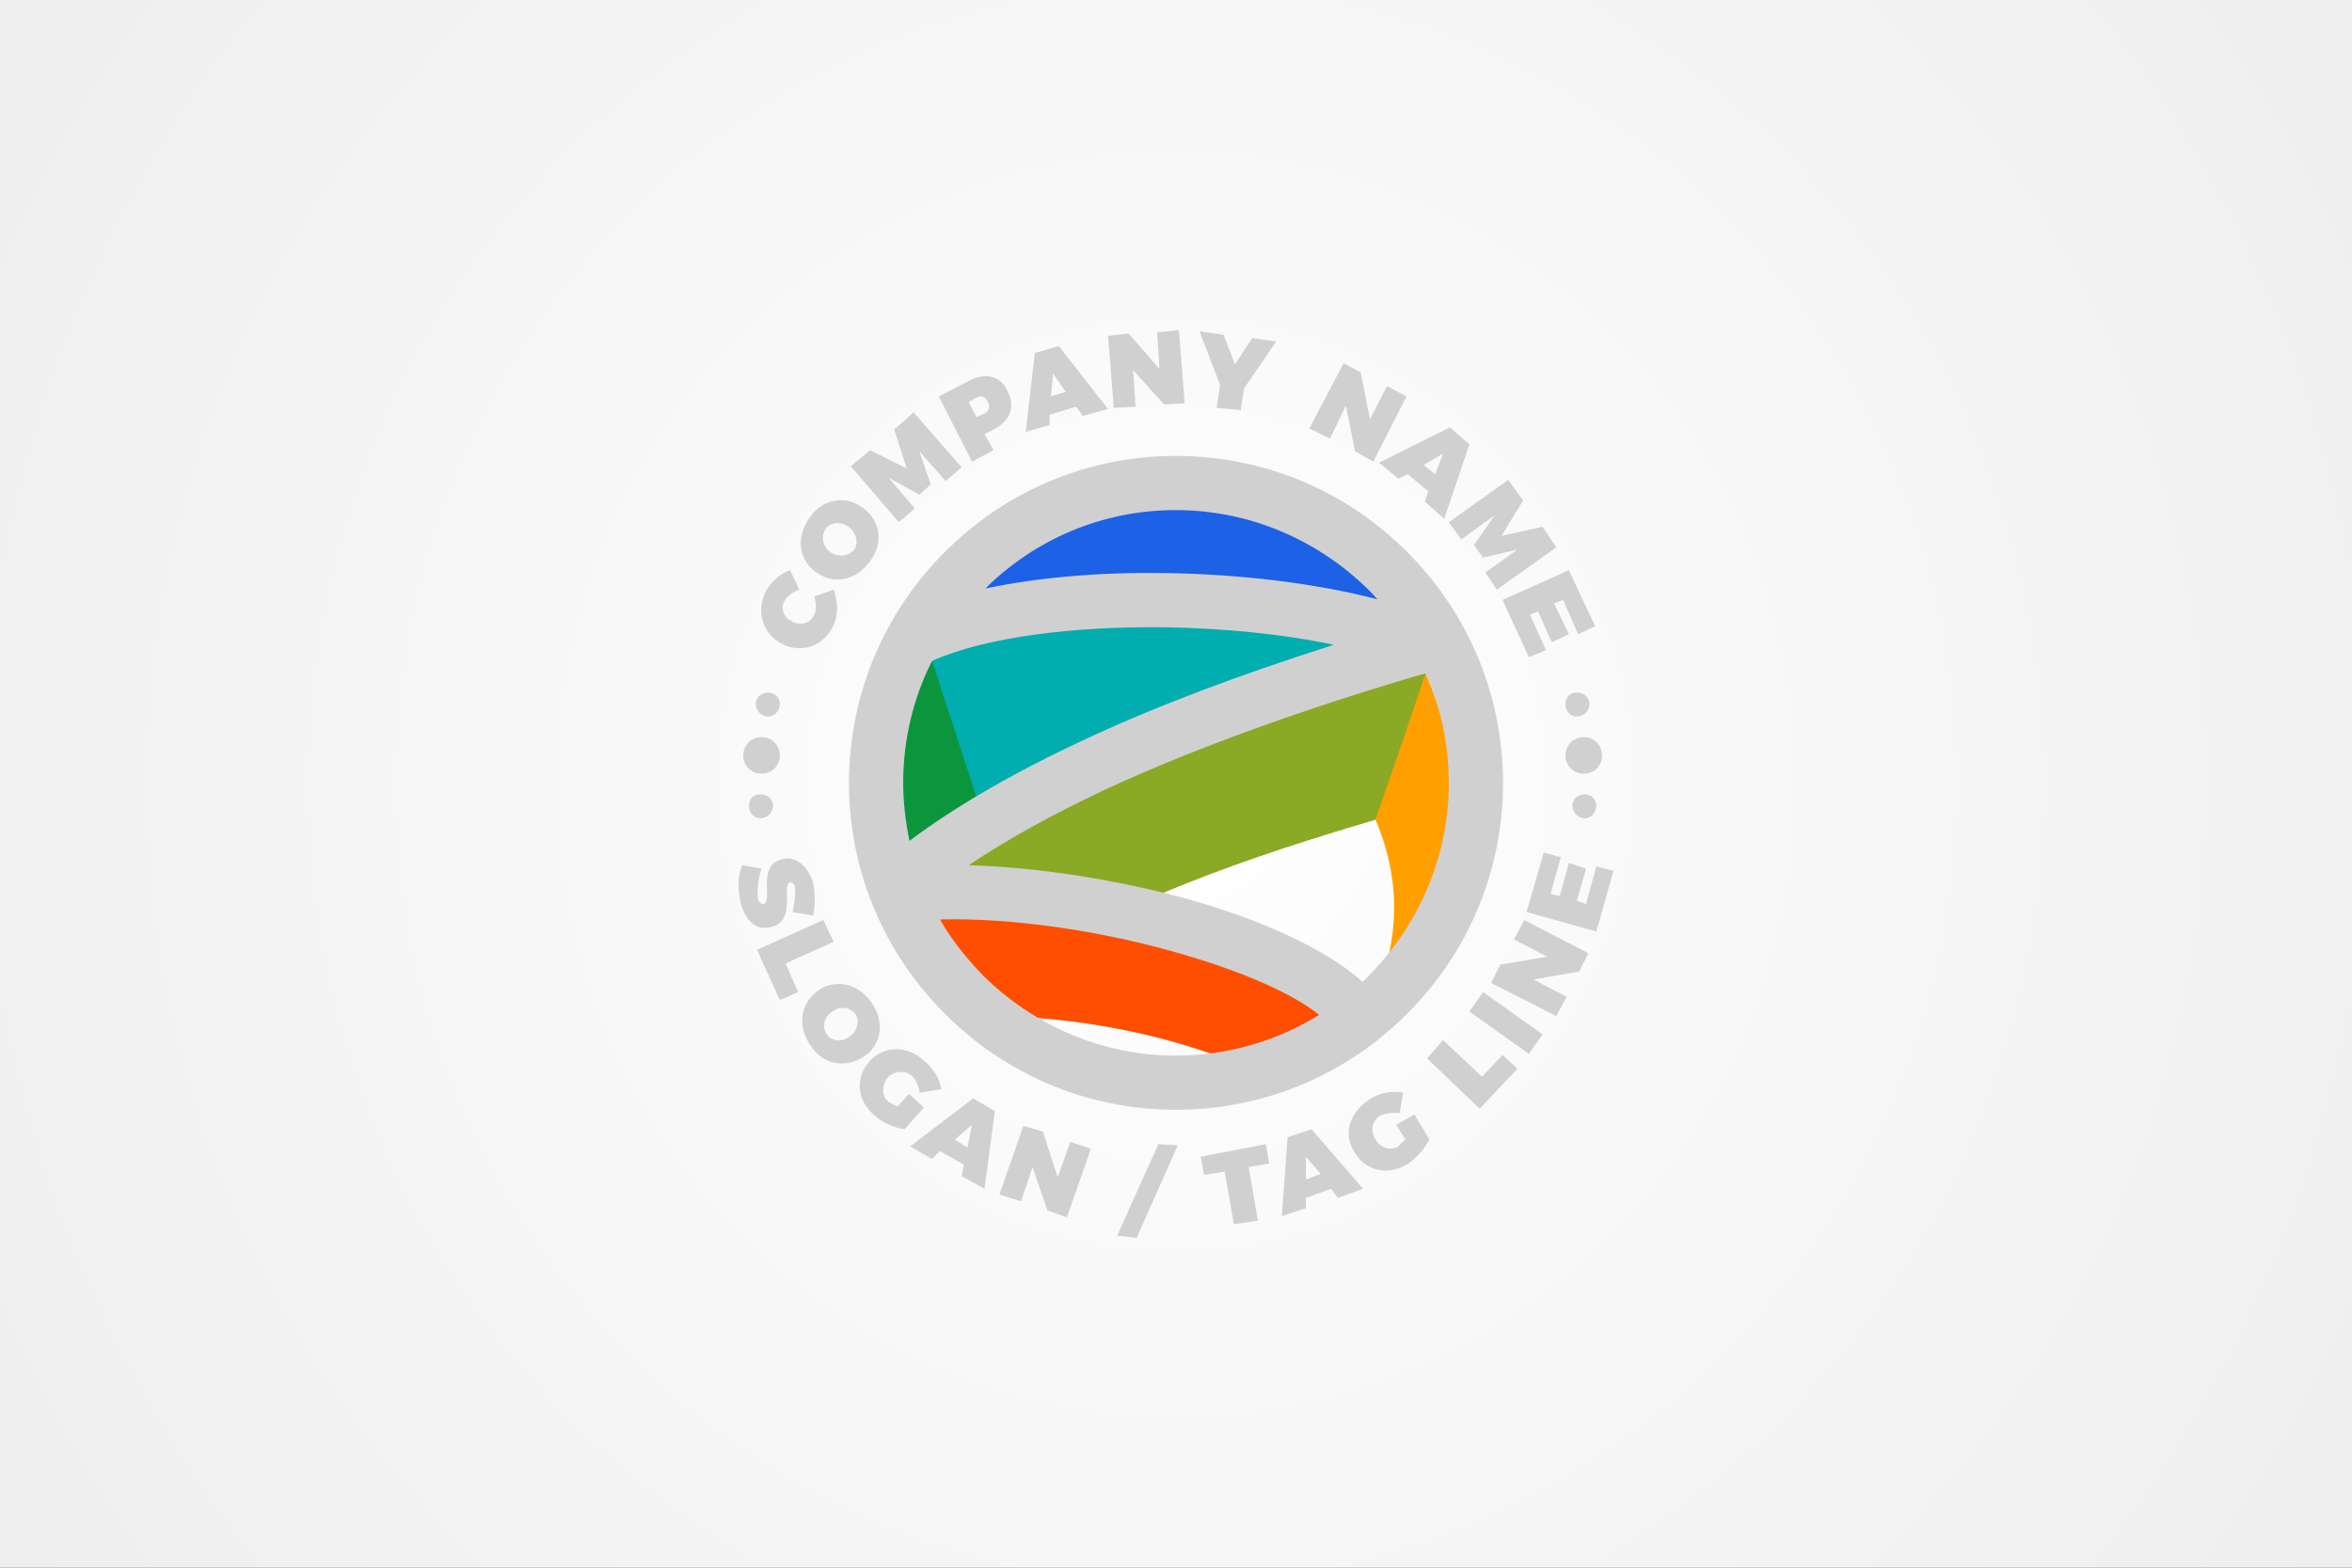
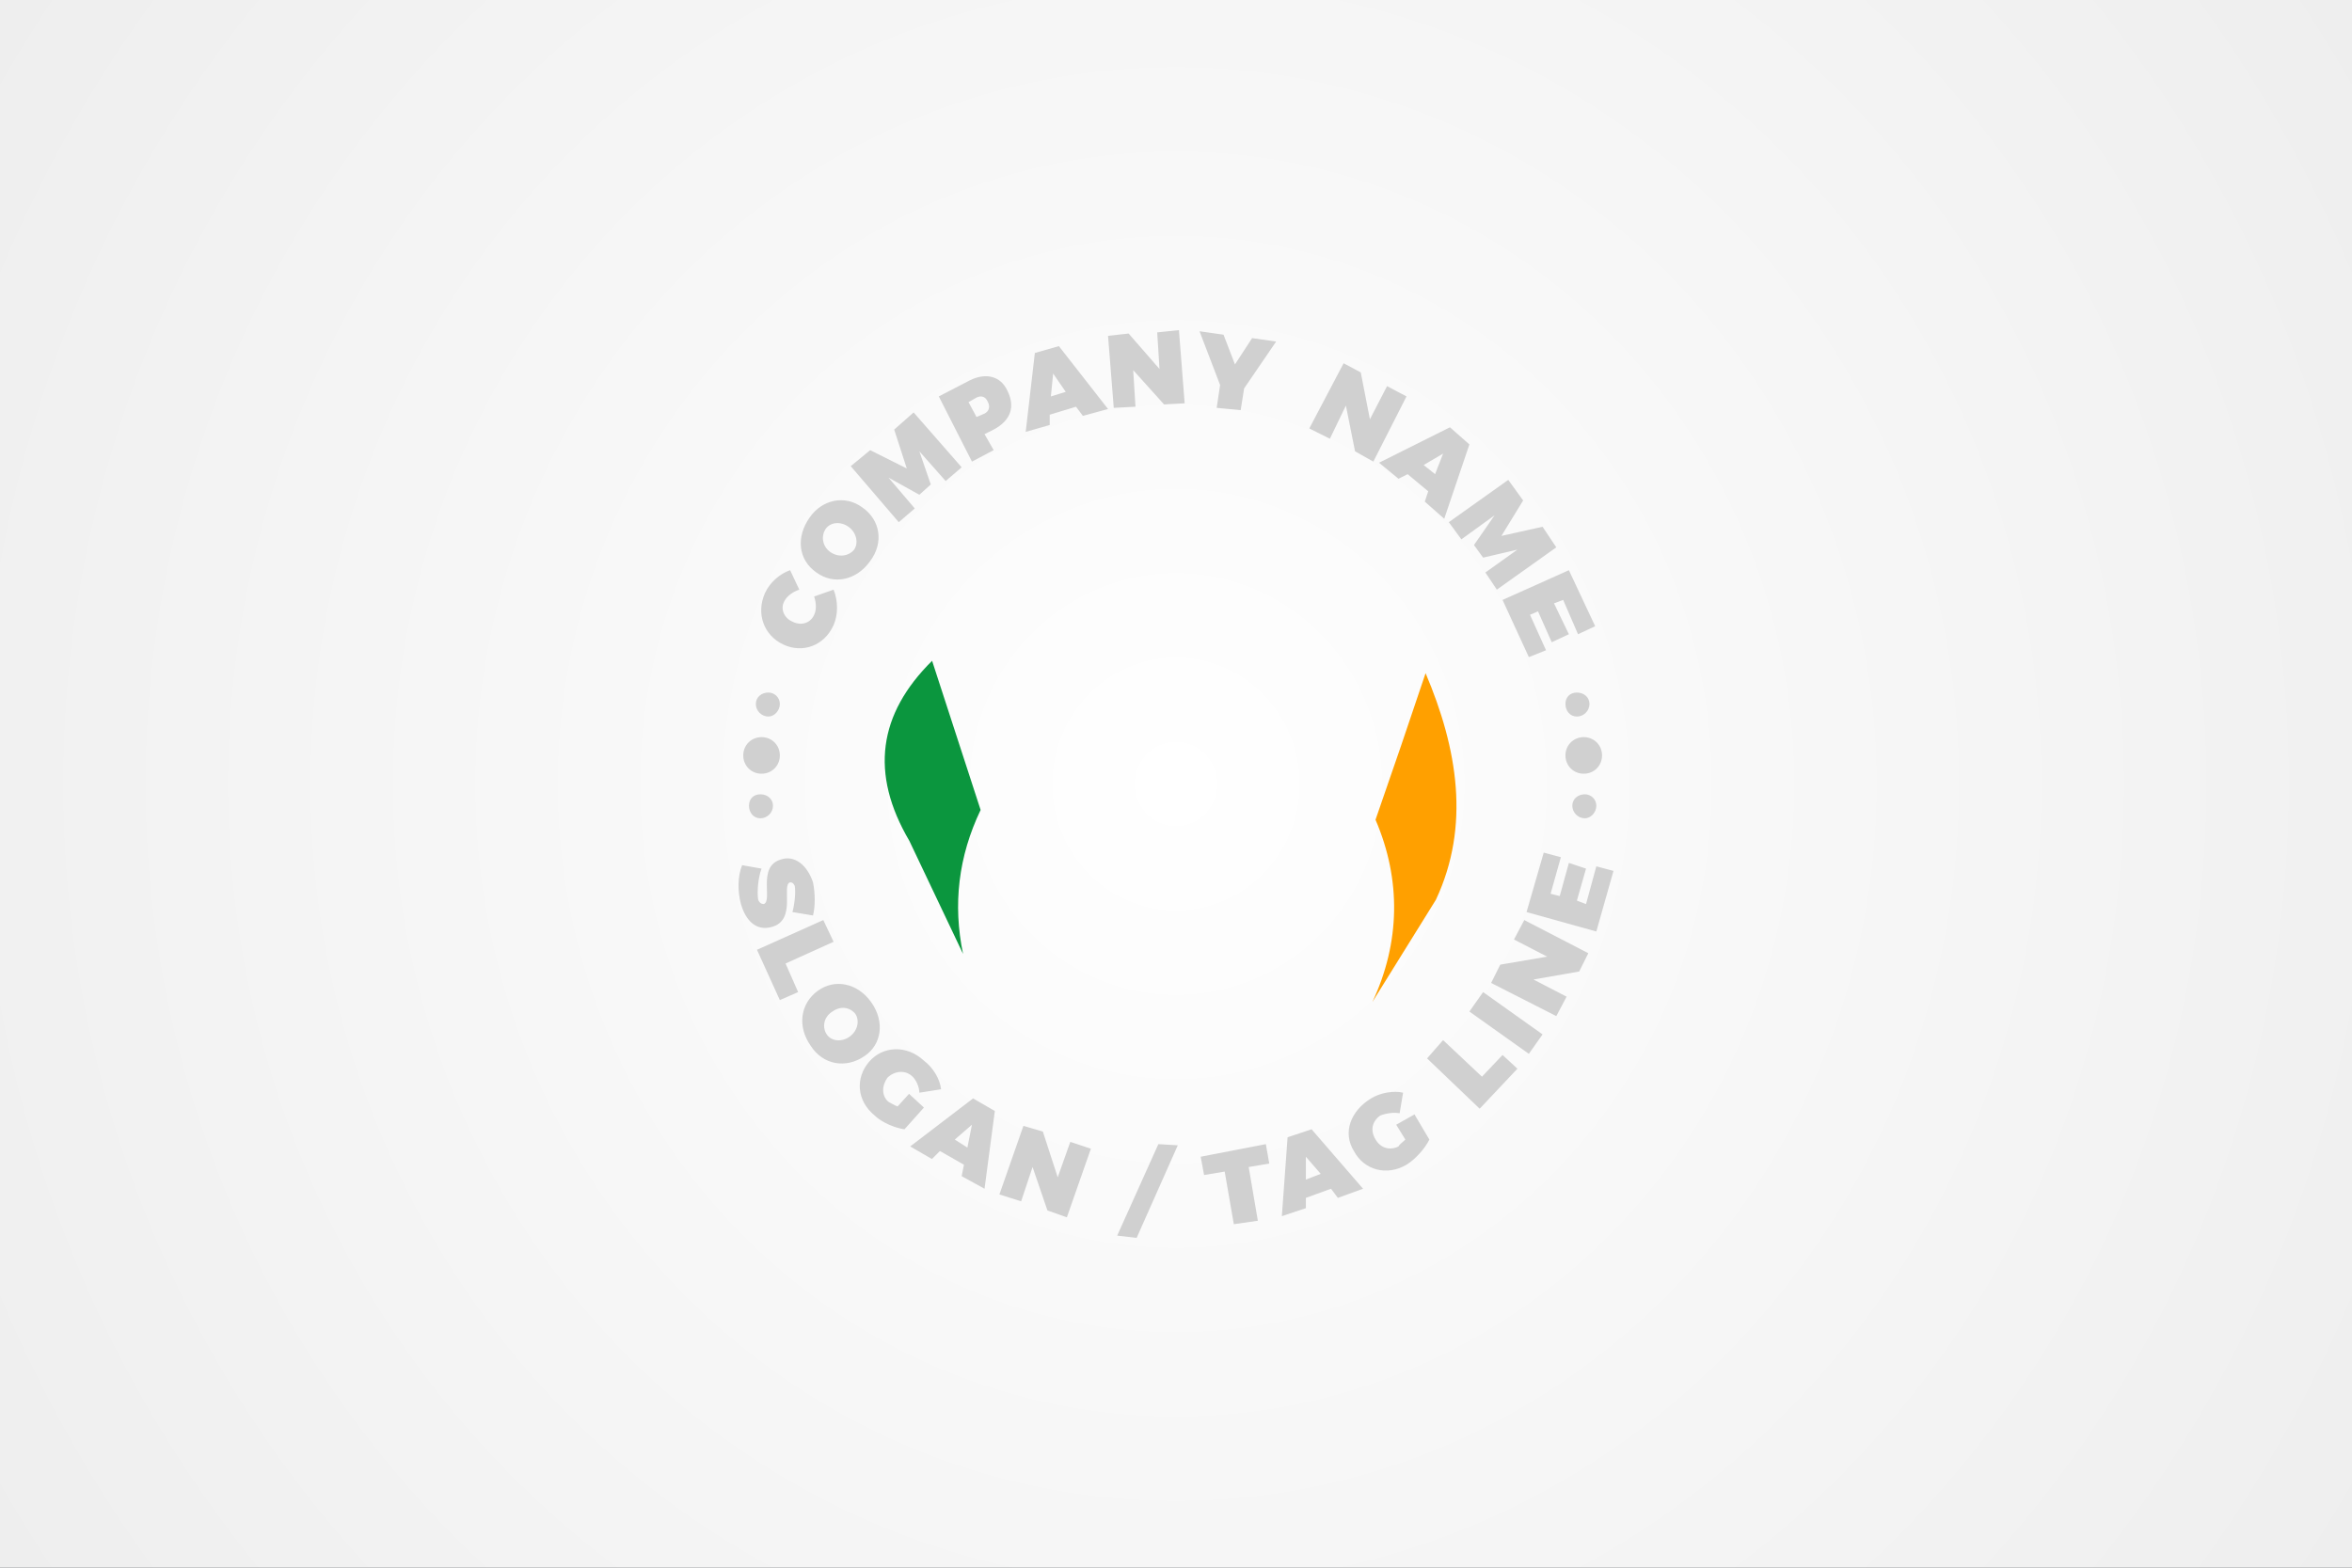
<svg xmlns="http://www.w3.org/2000/svg" xmlns:ns1="http://www.serif.com/" width="100%" height="100%" viewBox="0 0 600 400" version="1.1" xml:space="preserve" style="fill-rule:evenodd;clip-rule:evenodd;stroke-linejoin:round;stroke-miterlimit:2;">
  <g id="Layer1">
    <rect x="-1028.23" y="-248.288" width="1712.17" height="4055.19" style="fill:#3d4345;" />
    <rect x="-13.101" y="-13.059" width="626.202" height="426.201" style="fill:url(#_Radial1);" />
    <g id="CorelEMF" ns1:id="CorelEMF">
        </g>
    <g id="CorelEMF1" ns1:id="CorelEMF">
        </g>
    <g id="CorelEMF2" ns1:id="CorelEMF">
        </g>
    <g>
      <path d="M195.147,151.324C192.814,156.575 194.856,162.118 199.815,164.452C204.774,166.785 210.317,164.743 212.65,159.492C213.817,156.867 213.817,153.366 212.65,150.449L207.691,152.199C208.275,153.95 208.275,155.7 207.691,156.867C206.816,158.909 204.482,159.784 202.149,158.617C200.107,157.742 198.94,155.408 200.107,153.366C200.69,152.199 202.149,151.033 203.899,150.449L201.565,145.49C198.94,146.365 196.314,148.699 195.147,151.324ZM404.018,188.081C401.392,188.081 399.35,190.123 399.35,192.748C399.35,195.374 401.392,197.416 404.018,197.416C406.643,197.416 408.685,195.374 408.685,192.748C408.685,190.123 406.643,188.081 404.018,188.081ZM402.268,176.704C400.517,176.704 399.35,177.871 399.35,179.621C399.35,181.371 400.517,182.83 402.268,182.83C404.018,182.83 405.476,181.371 405.476,179.621C405.476,177.871 404.018,176.704 402.268,176.704ZM404.31,202.667C402.559,202.667 401.101,203.834 401.101,205.584C401.101,207.334 402.559,208.793 404.31,208.793C405.768,208.793 407.227,207.334 407.227,205.584C407.227,203.834 405.768,202.667 404.31,202.667ZM194.272,188.081C196.898,188.081 198.94,190.123 198.94,192.748C198.94,195.374 196.898,197.416 194.272,197.416C191.647,197.416 189.605,195.374 189.605,192.748C189.605,190.123 191.647,188.081 194.272,188.081ZM196.023,176.704C197.481,176.704 198.94,177.871 198.94,179.621C198.94,181.371 197.481,182.83 196.023,182.83C194.272,182.83 192.814,181.371 192.814,179.621C192.814,177.871 194.272,176.704 196.023,176.704ZM193.981,202.667C195.731,202.667 197.189,203.834 197.189,205.584C197.189,207.334 195.731,208.793 193.981,208.793C192.23,208.793 191.063,207.334 191.063,205.584C191.063,203.834 192.23,202.667 193.981,202.667ZM207.4,225.129C205.941,220.753 202.732,218.128 199.231,219.295C193.105,221.045 197.189,229.797 194.856,230.672C194.272,230.672 193.689,230.38 193.397,229.505C193.105,227.463 193.397,223.962 194.272,221.628L189.313,220.753C188.146,223.67 188.146,227.463 189.021,230.672C190.188,234.756 192.814,237.673 196.898,236.506C203.315,234.756 199.231,225.713 201.565,225.129C202.149,225.129 202.44,225.421 202.732,226.004C203.024,227.463 202.732,230.672 202.149,232.714L207.4,233.589C207.983,231.255 207.983,228.046 207.4,225.129ZM200.398,245.841L212.65,240.298L210.025,234.756L193.105,242.34L198.94,255.176L203.607,253.134L200.398,245.841ZM222.277,255.76C218.777,250.8 212.942,249.633 208.566,252.842C204.191,256.051 203.315,261.886 206.816,266.845C210.025,271.804 215.859,272.679 220.527,269.47C224.903,266.553 225.778,260.719 222.277,255.76ZM218.193,258.677C219.36,260.427 218.777,263.052 216.735,264.511C214.693,265.97 212.067,265.678 210.9,263.928C209.733,262.177 210.025,259.552 212.359,258.093C214.401,256.635 216.735,256.926 218.193,258.677ZM231.904,279.097L228.987,282.306C228.112,282.014 227.236,281.431 226.653,281.139C224.903,279.68 224.903,277.055 226.361,275.013C228.112,273.263 230.737,272.971 232.487,274.43C233.654,275.305 234.529,277.347 234.529,278.805L240.072,277.93C239.78,275.305 238.03,272.387 235.696,270.637C231.32,266.553 225.194,266.845 221.694,270.929C218.193,275.013 218.485,280.847 223.152,284.64C224.903,286.39 228.403,287.849 230.737,288.14L235.696,282.598L231.904,279.097ZM245.906,297.184L245.323,300.101L251.157,303.31L253.783,283.473L248.24,280.264L232.196,292.516L237.738,295.725L239.78,293.683L245.906,297.184ZM246.782,292.808L243.573,290.766L247.948,286.973L246.782,292.808ZM272.161,310.603L278.287,293.099L273.036,291.349L269.827,300.392L266.035,288.724L261.076,287.265L254.95,304.768L260.492,306.519L263.41,297.767L267.202,308.852L272.161,310.603ZM289.956,315.854L300.458,292.224L295.499,291.933L284.997,315.27L289.956,315.854ZM323.795,296.892L322.92,291.933L306.292,295.142L307.167,299.809L312.418,298.934L314.752,312.353L320.878,311.478L318.544,297.767L323.795,296.892ZM339.548,303.31L341.298,305.643L347.716,303.31L334.589,288.14L328.463,290.182L327.004,310.311L333.13,308.269L333.13,305.643L339.548,303.31ZM336.923,299.517L333.13,300.976L333.13,295.142L336.923,299.517ZM356.176,286.973L358.51,290.766C357.926,291.349 357.051,291.933 356.759,292.516C354.426,293.683 352.092,292.808 350.925,290.766C349.466,288.432 350.05,286.098 352.092,284.64C353.551,284.056 355.593,283.764 357.051,284.056L357.926,278.805C355.593,278.222 352.092,278.805 349.758,280.264C344.507,283.473 342.465,289.015 345.382,293.683C348.008,298.642 353.842,300.101 358.801,297.184C361.135,295.725 363.469,293.099 364.636,290.766L360.843,284.348L356.176,286.973ZM378.055,274.721L368.136,265.386L364.052,270.054L377.471,282.889L387.098,272.679L383.306,269.179L378.055,274.721ZM393.516,263.928L378.347,253.134L374.846,258.093L390.015,268.887L393.516,263.928ZM405.185,243.216L388.848,234.756L386.223,239.715L394.683,244.091L382.722,246.133L380.389,250.8L397.017,259.26L399.642,254.301L391.182,249.925L402.851,247.883L405.185,243.216ZM398.183,218.711L393.808,217.544L389.432,232.714L407.227,237.673L411.602,222.212L407.227,221.045L404.601,230.672L402.268,229.797L404.601,221.628L400.225,220.17L397.892,228.63L395.558,228.046L398.183,218.711ZM206.524,132.071C203.024,137.03 203.607,142.864 208.275,146.073C212.65,149.282 218.485,148.115 221.985,143.156C225.486,138.489 224.611,132.654 219.943,129.445C215.568,126.237 209.733,127.403 206.524,132.071ZM210.608,134.988C211.775,133.238 214.401,132.946 216.443,134.405C218.485,135.863 219.068,138.489 217.901,140.239C216.443,141.989 213.817,142.281 211.775,140.822C209.733,139.364 209.442,136.738 210.608,134.988ZM245.323,119.235L233.071,105.233L228.112,109.609L231.32,119.527L221.985,114.859L217.026,118.944L229.278,133.238L233.363,129.737L226.653,121.861L234.529,126.237L237.447,123.611L234.529,115.151L241.239,122.736L245.323,119.235ZM239.489,101.149L247.948,117.777L253.491,114.859L251.157,110.775L253.491,109.609C257.867,107.275 259.034,103.774 256.992,99.69C255.241,95.898 251.449,95.023 247.365,97.065L239.489,101.149ZM247.073,102.607L249.115,101.44C250.282,100.857 251.449,101.149 252.032,102.607C252.616,103.774 252.324,104.941 251.157,105.525L249.115,106.4L247.073,102.607ZM274.495,103.774L276.245,106.108L282.663,104.358L270.119,88.313L263.993,90.063L261.659,110.192L267.785,108.442L267.785,105.816L274.495,103.774ZM271.869,99.982L268.077,101.149L268.66,95.314L271.869,99.982ZM302.208,102.899L300.749,84.229L295.207,84.812L295.79,94.147L287.914,85.104L282.663,85.688L284.122,104.066L289.664,103.774L289.081,94.439L296.957,103.191L302.208,102.899ZM317.377,99.107L325.546,87.146L319.419,86.271L315.044,92.981L312.126,85.396L306,84.521L311.251,98.232L310.376,104.066L316.502,104.649L317.377,99.107ZM350.342,117.777L358.801,101.149L353.842,98.523L349.466,106.983L347.133,95.023L342.757,92.689L334.005,109.317L339.256,111.942L343.34,103.482L345.674,115.151L350.342,117.777ZM364.344,125.361L363.469,127.987L368.428,132.363L374.846,113.401L369.887,109.025L351.8,118.068L356.759,122.152L359.093,120.986L364.344,125.361ZM366.094,120.986L363.177,118.652L368.136,115.735L366.094,120.986ZM381.847,150.449L397.017,139.656L393.516,134.405L383.014,136.738L388.557,127.695L384.764,122.444L369.595,133.238L372.804,137.614L381.264,131.487L376.013,139.072L378.347,142.281L387.098,140.239L378.93,146.073L381.847,150.449ZM402.559,161.826L406.935,159.784L400.225,145.49L383.306,153.075L390.015,167.661L394.391,165.91L390.307,156.867L392.349,155.992L395.85,163.868L400.225,161.826L396.433,153.95L398.767,153.075L402.559,161.826Z" style="fill:#d0d0d0;fill-rule:nonzero;" />
      <g>
-         <path d="M261.087,191.78L251.343,150.168C279.26,116.72 323.637,115.667 351.423,152.933L341.151,194.151L340.888,193.887L340.756,193.624C319.028,170.316 283.605,170.184 261.087,191.78Z" style="fill:#1c61e6;" />
-         <path d="M250.157,206.661L240.149,194.414L237.779,168.604C265.433,151.09 312.708,152.143 340.23,164.522L332.197,203.368C308.889,198.496 271.754,197.443 250.157,206.661Z" style="fill:#00adaf;" />
-         <path d="M257.663,248.273L247.129,220.751C274.256,196.784 318.633,181.641 363.669,171.764L361.167,192.702L350.896,209.163C319.95,218.249 284.527,230.232 257.663,248.273Z" style="fill:#8aa924;" />
        <path d="M366.303,229.574L350.106,255.647C357.217,240.504 357.48,224.438 350.896,209.163L357.349,190.463L363.669,171.764C371.834,190.99 375.126,210.743 366.303,229.574Z" style="fill:#ffa000;" />
        <path d="M237.779,168.604L250.157,206.661C244.495,218.512 243.046,230.759 245.68,243.401L231.985,214.562C221.845,197.311 224.084,182.167 237.779,168.604Z" style="fill:#0b963e;" />
-         <path d="M251.869,259.334L239.754,234.578C268.462,227.862 318.107,233.919 336.542,258.939L326.666,274.741C323.111,271.976 321.662,274.083 317.58,272.239C298.222,263.812 272.807,259.071 251.869,259.334Z" style="fill:#ff4e00;" />
-         <path d="M299.934,116.325C322.979,116.325 343.917,125.675 358.929,140.818C374.073,155.83 383.422,176.768 383.422,199.813C383.422,222.726 374.073,243.664 358.929,258.676C343.917,273.82 322.979,283.169 299.934,283.169C277.021,283.169 256.083,273.82 241.071,258.676C225.927,243.664 216.578,222.726 216.578,199.813C216.578,176.768 225.927,155.83 241.071,140.818C256.083,125.675 277.021,116.325 299.934,116.325ZM251.343,150.168C264.906,147.271 281.103,145.954 297.169,146.217C316.395,146.481 335.884,148.851 351.423,152.933C350.764,152.143 349.974,151.353 349.184,150.563C336.542,138.053 319.16,130.152 299.934,130.152C280.972,130.152 263.853,137.79 251.343,150.168ZM363.669,171.764C332.329,180.982 305.333,190.727 282.947,200.998C269.12,207.451 257.137,214.035 247.129,220.751C264.906,221.278 284.659,224.438 302.173,229.179C321.267,234.446 337.991,241.952 347.604,250.512C348.131,249.985 348.657,249.458 349.184,248.931C361.694,236.29 369.595,218.907 369.595,199.813C369.595,189.805 367.488,180.324 363.669,171.764ZM336.542,258.939C328.905,252.882 314.814,247.088 298.617,242.61C279.655,237.343 258.058,234.183 239.754,234.578C242.783,239.845 246.602,244.586 250.816,248.931C263.458,261.441 280.84,269.342 299.934,269.342C313.366,269.342 325.876,265.524 336.542,258.939ZM231.985,214.562C244.1,205.475 259.244,196.784 277.153,188.488C295.193,180.06 316.263,172.159 340.23,164.522C327.325,161.756 312.181,160.308 297.037,160.044C274.256,159.781 251.869,162.415 237.779,168.604C233.038,177.953 230.405,188.62 230.405,199.813C230.405,204.817 231.063,209.821 231.985,214.562Z" style="fill:#d0d0d0;fill-rule:nonzero;" />
      </g>
    </g>
    <g id="CorelEMF3" ns1:id="CorelEMF">
        </g>
    <g id="CorelEMF4" ns1:id="CorelEMF">
        </g>
  </g>
  <defs>
    <radialGradient id="_Radial1" cx="0" cy="0" r="1" gradientUnits="userSpaceOnUse" gradientTransform="matrix(2.19595e-14,-366.128,358.626,2.24189e-14,300,200.041)">
      <stop offset="0" style="stop-color:#fff;stop-opacity:1" />
      <stop offset="1" style="stop-color:#eee;stop-opacity:1" />
    </radialGradient>
  </defs>
</svg>